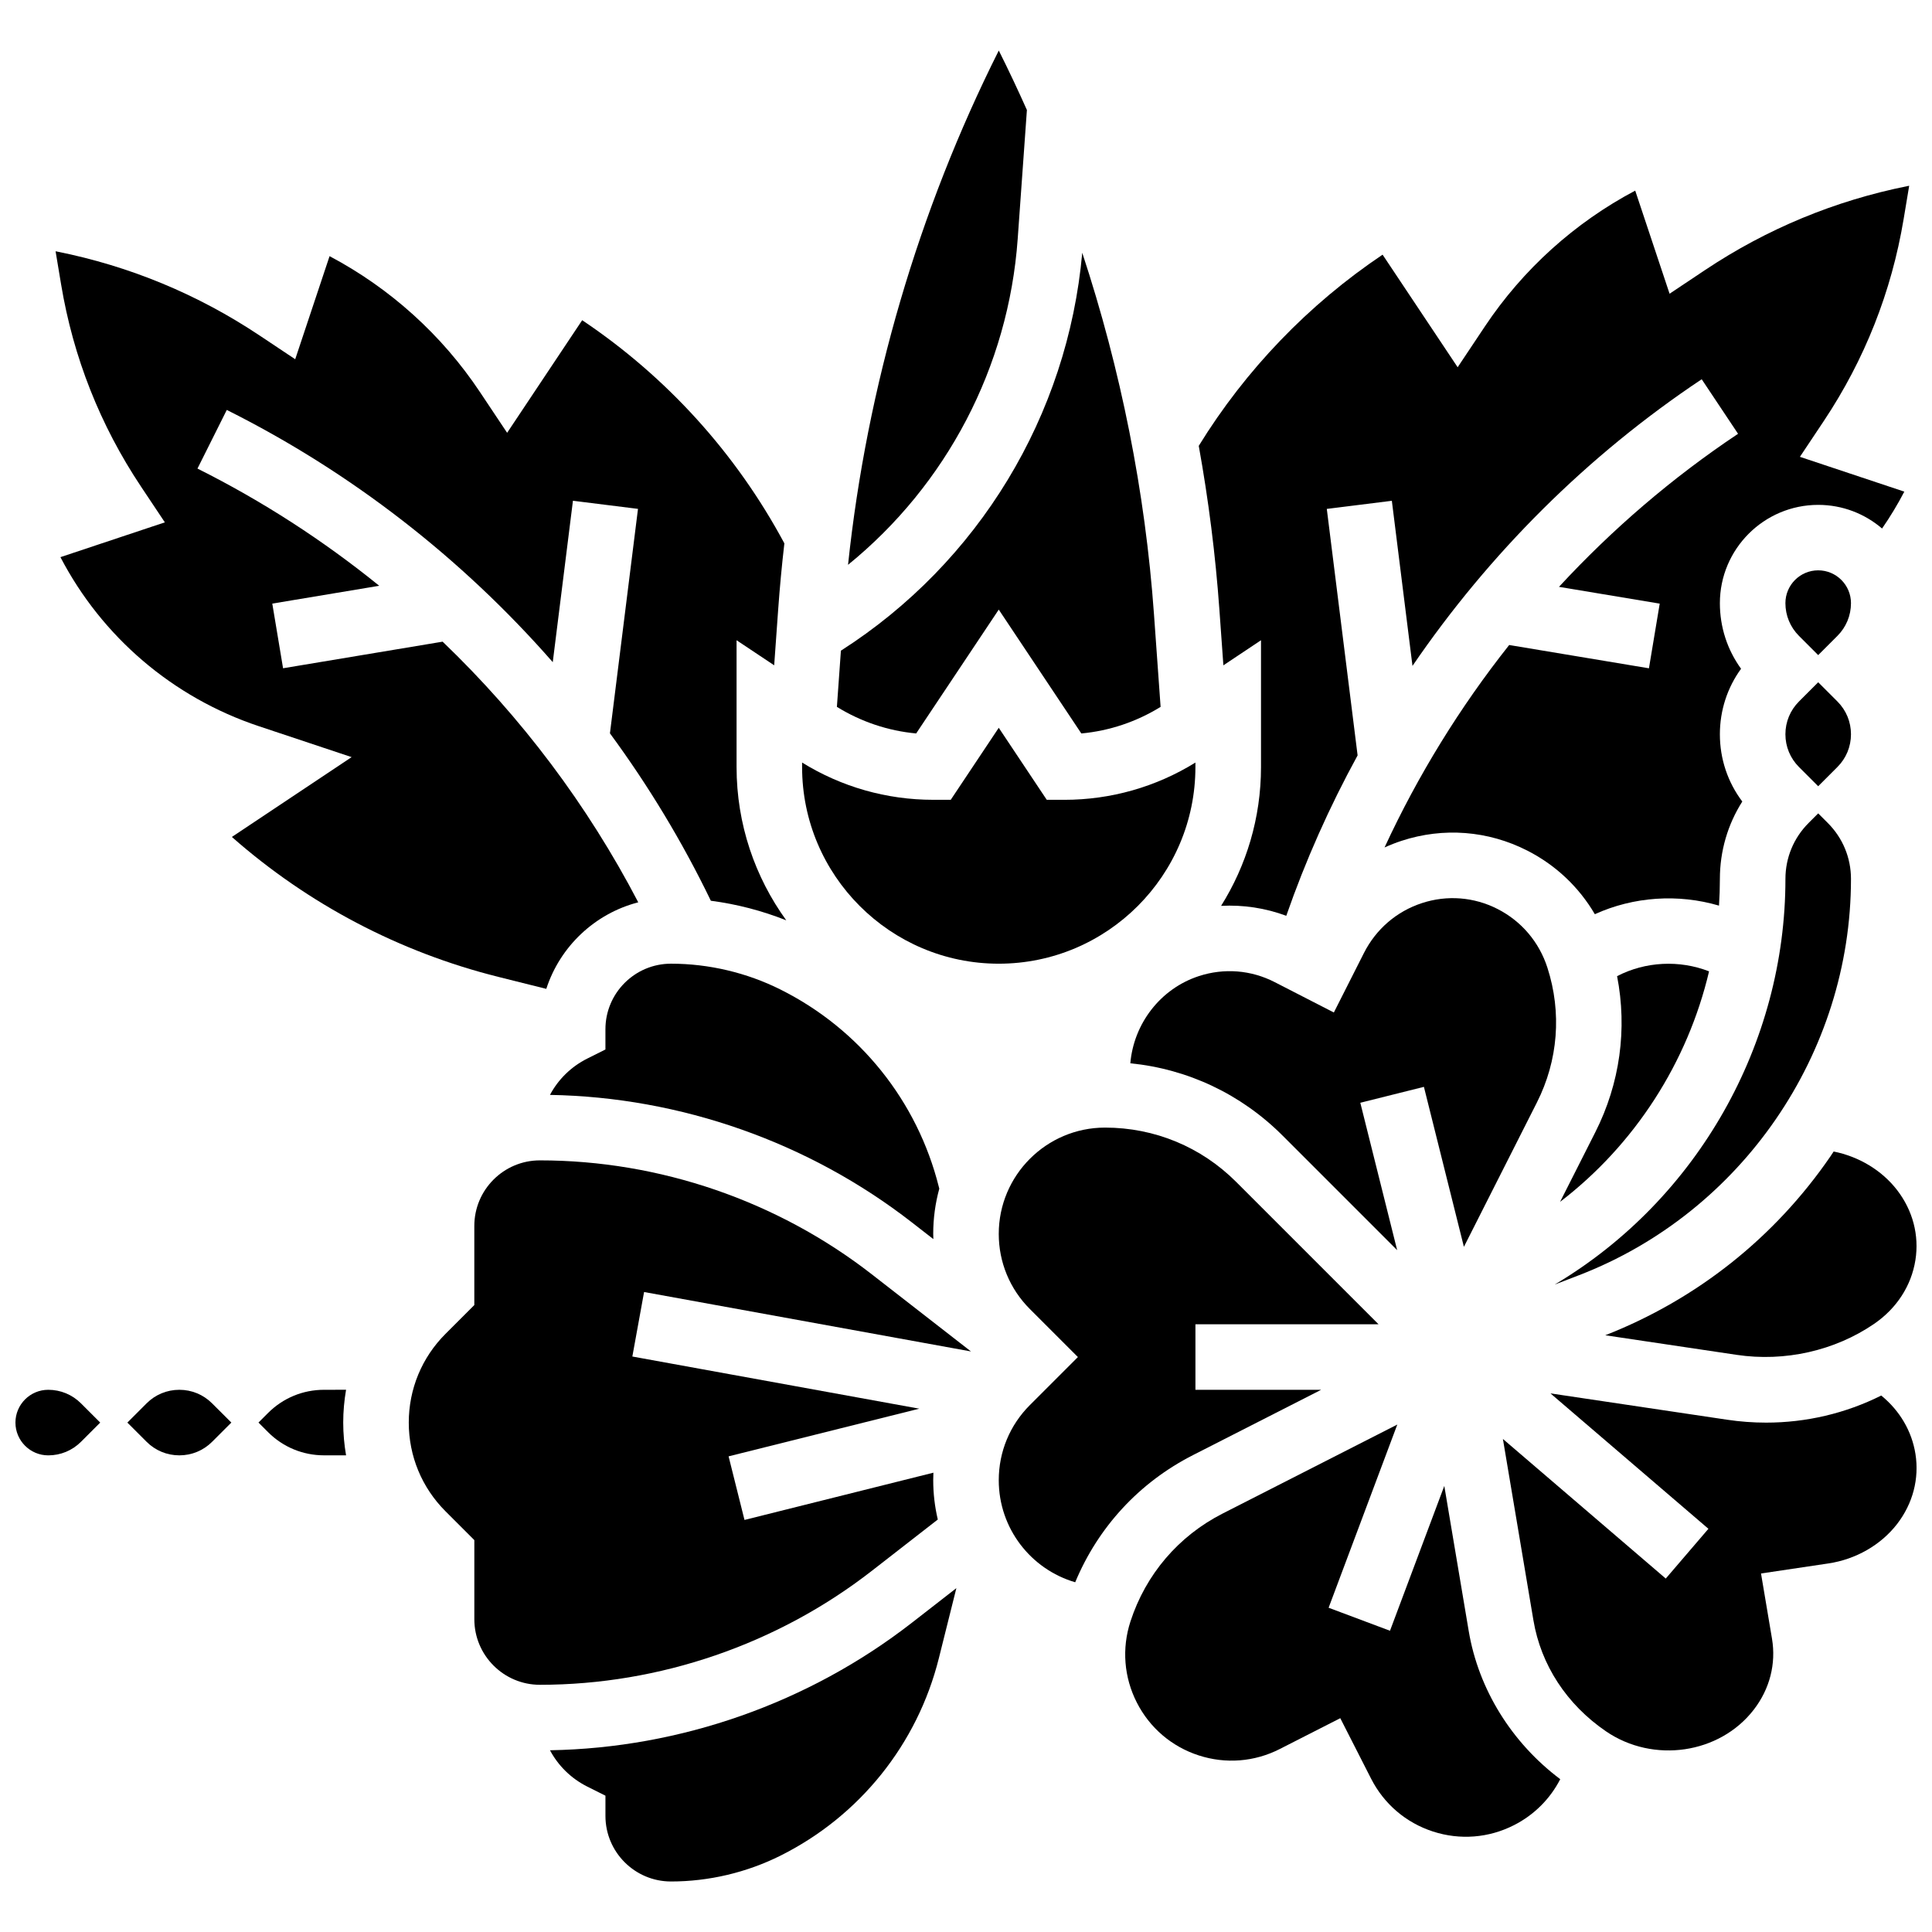
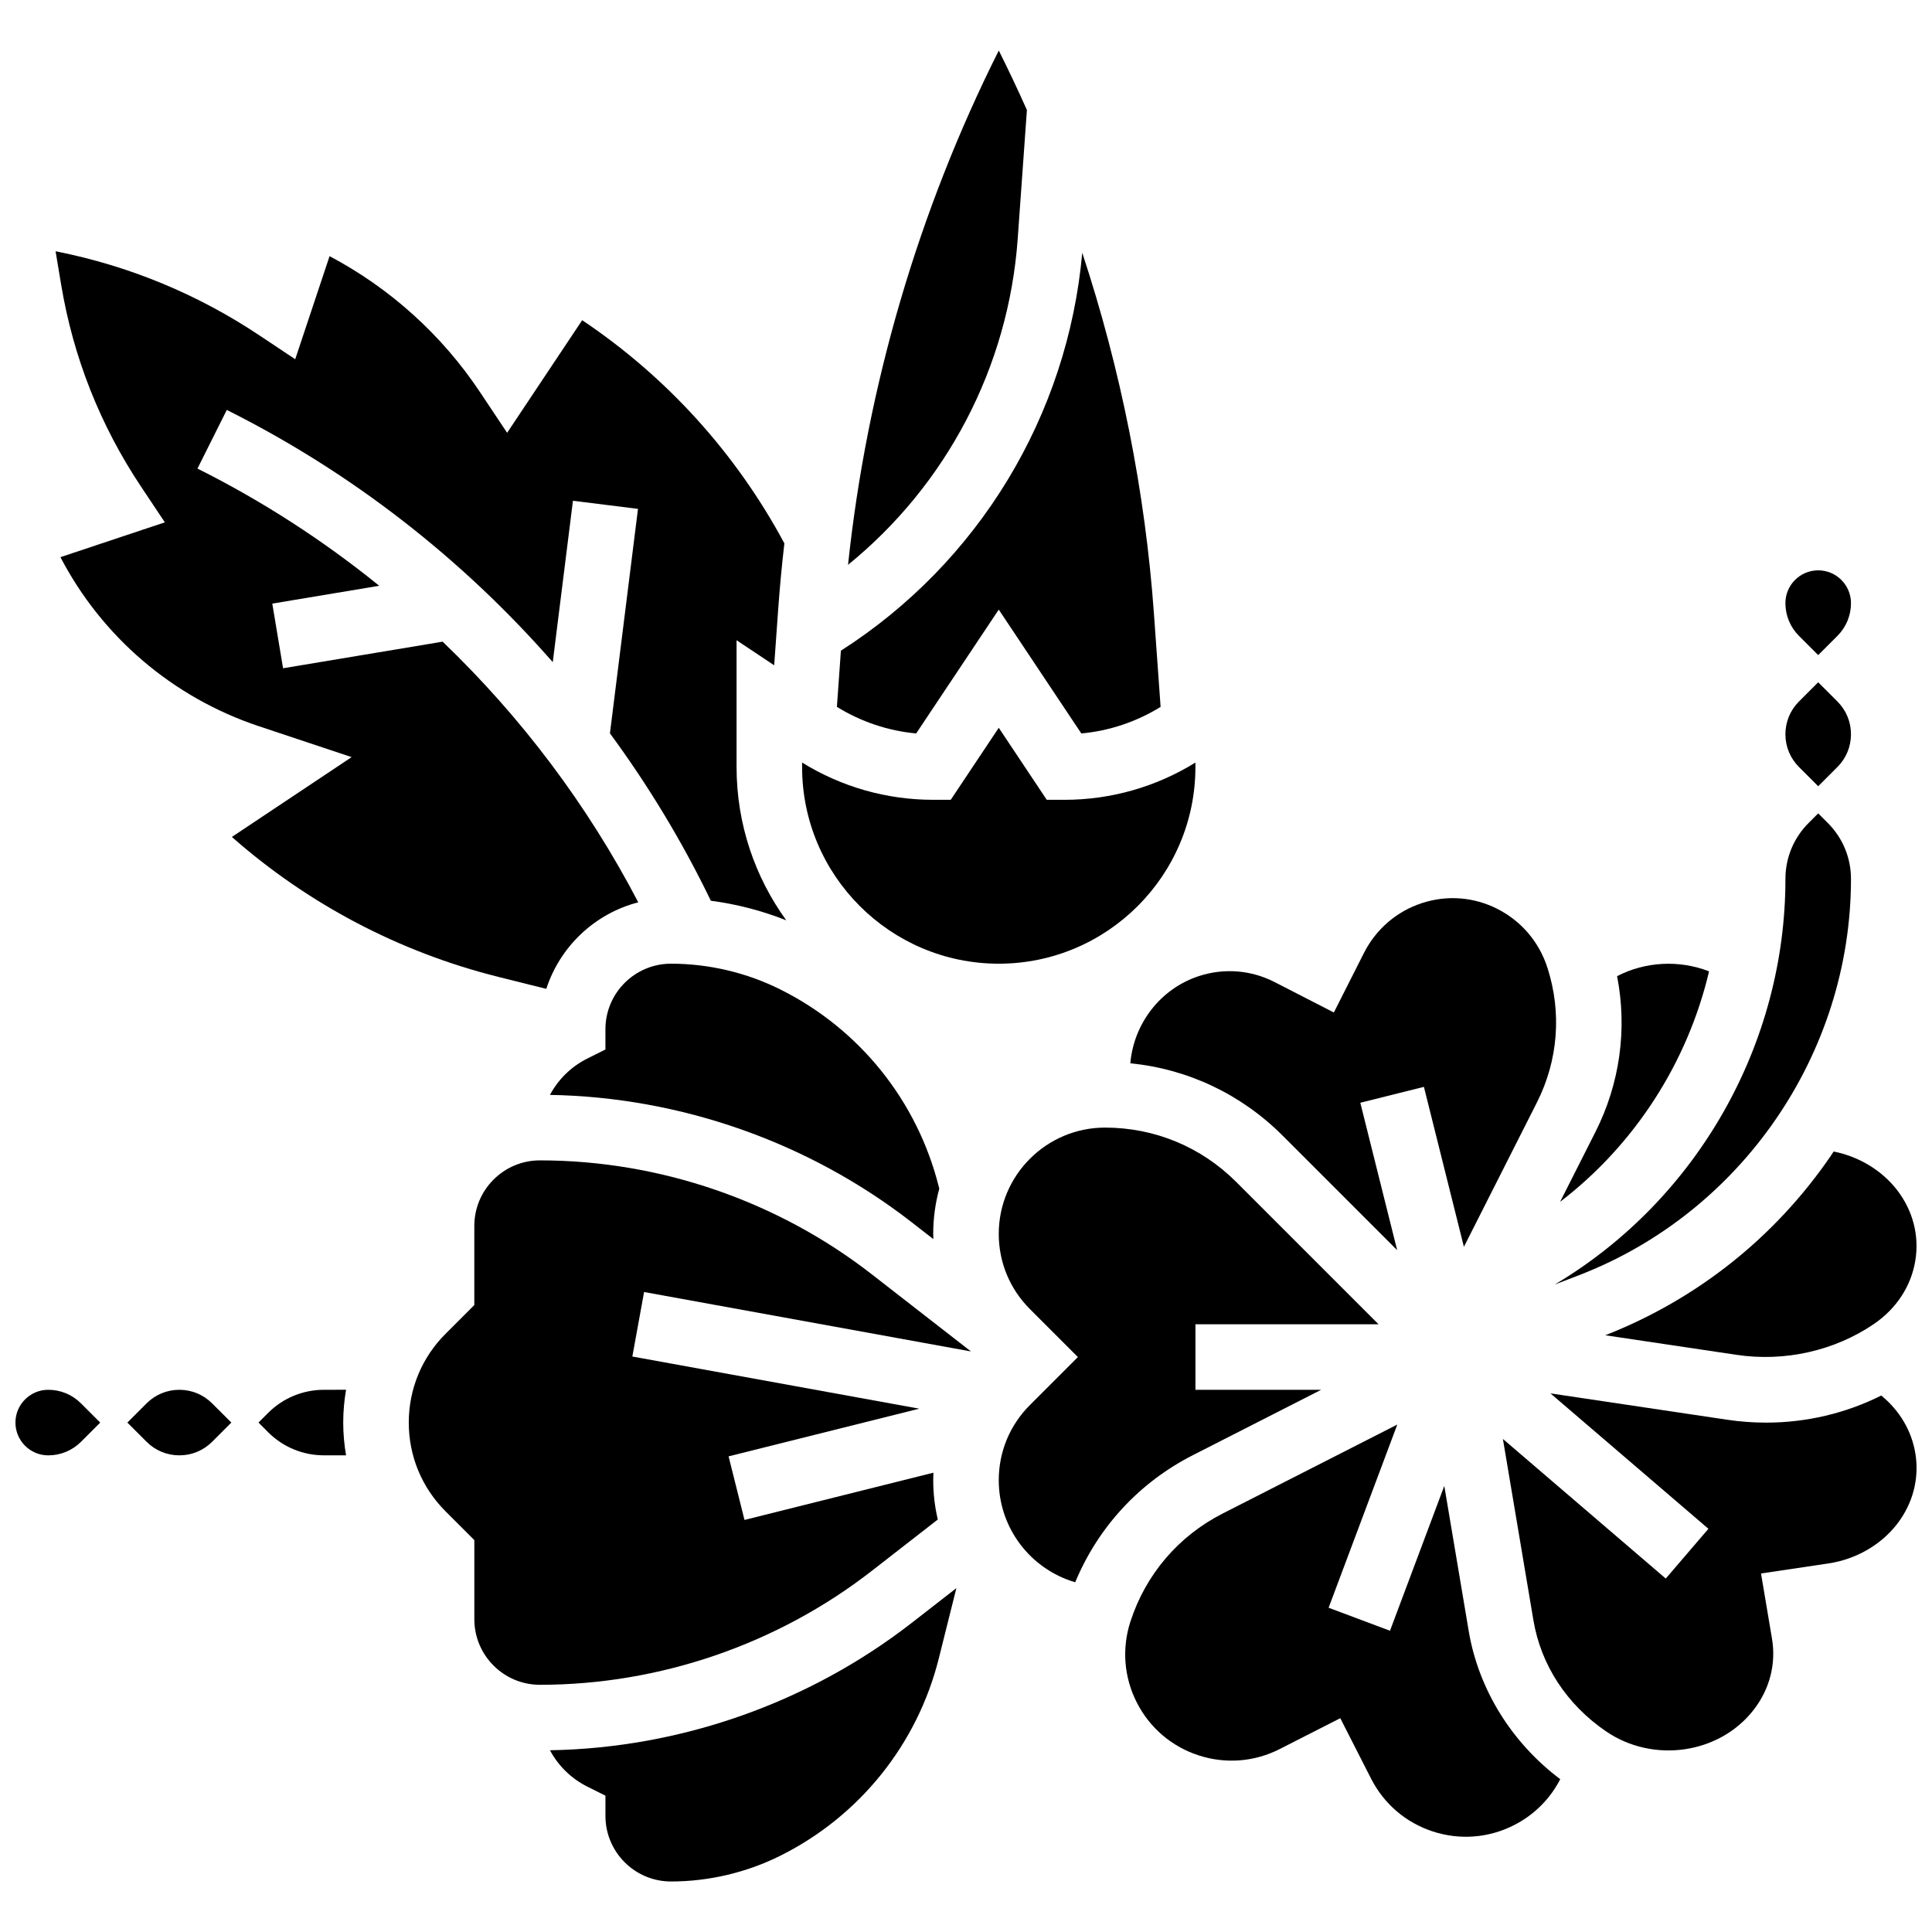
<svg xmlns="http://www.w3.org/2000/svg" width="800px" height="800px" version="1.1" viewBox="144 144 512 512">
  <defs>
    <clipPath id="c">
      <path d="m569 449h82.902v55h-82.902z" />
    </clipPath>
    <clipPath id="b">
      <path d="m542 513h109.9v95h-109.9z" />
    </clipPath>
    <clipPath id="a">
      <path d="m148.09 512h22.906v18h-22.906z" />
    </clipPath>
  </defs>
  <g clip-path="url(#c)">
    <path d="m640.64 494.85c5.992-4.098 9.887-10.105 10.965-16.914 1.039-6.566-0.691-13.16-4.867-18.57-4.008-5.191-10.07-8.859-16.801-10.203-0.293 0.438-0.57 0.879-0.867 1.312-14.77 21.508-35.391 37.867-59.656 47.383l34.816 5.191c12.738 1.906 26.008-1.082 36.41-8.199z" />
  </g>
  <path d="m625.84 317.61 5.09-5.09c2.32-2.32 3.598-5.406 3.598-8.688 0-4.789-3.898-8.688-8.688-8.688s-8.688 3.898-8.688 8.688c0 3.281 1.277 6.367 3.598 8.688z" />
  <path d="m408.68 399.39c28.738 0 52.117-23.379 52.117-52.117v-1.188c-10.449 6.469-22.414 9.875-34.746 9.875h-4.648l-12.723-19.09-12.723 19.086h-4.648c-12.332 0-24.297-3.406-34.746-9.875v1.188c0 28.738 23.379 52.121 52.117 52.121z" />
  <path d="m413.7 207.31 2.441-34.16c-2.375-5.309-4.848-10.57-7.453-15.758-21.312 42.461-34.953 89.059-39.949 136.29 26.059-21.18 42.531-52.367 44.961-86.375z" />
  <path d="m408.68 305.55 21.883 32.824c7.453-0.688 14.609-3.098 21.008-7.043l-1.754-24.535c-2.32-32.465-8.77-64.773-19.012-95.809-3.848 43.176-27.508 82.141-63.957 105.45l-1.062 14.891c6.398 3.945 13.559 6.356 21.008 7.043z" />
-   <path d="m468.21 320.32 9.969-6.648v33.605c0 13.5-3.883 26.109-10.574 36.785 5.856-0.312 11.711 0.574 17.273 2.633 5.121-14.699 11.461-28.918 18.902-42.508l-8.164-65.32 17.238-2.152 5.469 43.758c20.375-29.848 46.391-55.801 76.645-75.969l9.637 14.457c-17.418 11.613-33.332 25.273-47.457 40.559l26.695 4.449-2.856 17.137-37.039-6.172c-13.062 16.488-24.176 34.516-33.027 53.652 1.461-0.66 2.957-1.254 4.504-1.758 11.09-3.633 22.926-2.711 33.328 2.59 7.559 3.852 13.699 9.688 17.898 16.855 10.301-4.68 22.098-5.453 32.902-2.273 0.156-2.34 0.234-4.695 0.234-7.059 0-7.383 2.074-14.445 5.941-20.527-3.856-5.109-5.941-11.305-5.941-17.816 0-6.324 1.969-12.352 5.613-17.371-3.644-5.023-5.613-11.047-5.613-17.371 0-14.367 11.691-26.059 26.059-26.059 6.453 0 12.367 2.363 16.922 6.266 2.168-3.133 4.137-6.391 5.898-9.773l-27.668-9.223 6.309-9.461c10.84-16.262 17.969-34.281 21.18-53.562l1.469-8.812-0.383 0.074c-19.262 3.852-37.312 11.328-53.656 22.223l-9.461 6.309-9.105-27.32c-16.023 8.477-29.758 20.875-39.828 35.973l-7.227 10.836-19.891-29.836c-19.625 13.168-36.32 30.527-48.719 50.668 2.594 14.379 4.43 28.875 5.469 43.402z" />
  <path d="m531.95 474.42 19.34-38.242c5.637-11.148 6.629-23.84 2.789-35.738-2.195-6.805-6.887-12.328-13.215-15.551-6.254-3.188-13.371-3.742-20.039-1.559-6.707 2.195-12.168 6.898-15.375 13.238l-7.965 15.75-15.668-8.043c-6.273-3.219-13.414-3.785-20.109-1.598-10.258 3.356-17.262 12.668-18.16 23.105 15.238 1.512 29.367 8.176 40.336 19.148l30.379 30.379-9.766-39.066 16.855-4.215z" />
  <path d="m620.75 347.27 5.09 5.09 5.09-5.09c2.32-2.32 3.598-5.406 3.598-8.688s-1.277-6.367-3.598-8.688l-5.09-5.086-5.09 5.09c-2.32 2.32-3.598 5.406-3.598 8.688 0 3.277 1.277 6.363 3.598 8.684z" />
  <path d="m634.53 376.93c0-5.602-2.18-10.867-6.141-14.828l-2.547-2.547-2.543 2.543c-3.961 3.961-6.141 9.227-6.141 14.828 0 43.68-23.266 84.77-60.719 107.24l-0.43 0.258 6.375-2.453c43.148-16.594 72.145-58.809 72.145-105.04z" />
  <path d="m557.44 462.5c19.832-15.195 33.785-36.945 39.48-61.082-7.859-3.062-16.859-2.625-24.375 1.273 2.727 13.996 0.77 28.418-5.758 41.328z" />
  <path d="m533.23 576.27-6.477-38.484-14.391 38.379-16.266-6.098 18.203-48.547-46.293 23.586c-11.695 5.957-20.367 16.117-24.426 28.598-2.324 7.156-1.723 14.789 1.691 21.492 3.414 6.703 9.238 11.676 16.391 14 7.156 2.324 14.789 1.727 21.492-1.691l16.031-8.168 8.168 16.031c3.414 6.703 9.238 11.676 16.391 14 7.156 2.324 14.789 1.727 21.492-1.691 5.332-2.715 9.559-6.957 12.242-12.176-12.871-9.664-21.652-23.809-24.25-39.23z" />
  <path d="m392.8 458.54c-5.688-22.75-20.98-41.816-41.957-52.301-8.965-4.481-19.004-6.852-29.027-6.852-9.578 0-17.371 7.793-17.371 17.371v5.367l-4.801 2.402c-4.312 2.156-7.723 5.551-9.898 9.633 34.609 0.586 68.578 12.531 95.922 33.797l5.68 4.418c-0.016-0.465-0.035-0.926-0.035-1.391 0-4.144 0.566-8.156 1.609-11.977z" />
  <path d="m287.07 451.51c-9.578 0-17.371 7.793-17.371 17.371v20.969l-7.633 7.633c-6.281 6.281-9.738 14.633-9.738 23.516 0 8.883 3.461 17.234 9.742 23.516l7.633 7.633v20.969c0 9.578 7.793 17.371 17.371 17.371 31.688 0 62.91-10.715 87.926-30.168l17.523-13.633c-0.789-3.356-1.211-6.844-1.211-10.43 0-0.664 0.02-1.324 0.047-1.98l-50.062 12.523-4.215-16.852 50.535-12.633-76.039-13.824 3.109-17.094 86.629 15.75-26.316-20.469c-25.016-19.453-56.242-30.168-87.93-30.168z" />
  <path d="m460.13 529.63 33.984-17.316h-33.312v-17.371h48.52l-37.727-37.727c-9.281-9.281-21.621-14.391-34.746-14.391-15.531 0-28.168 12.637-28.168 28.168 0 7.523 2.93 14.598 8.25 19.918l12.723 12.723-12.723 12.723c-5.32 5.32-8.25 12.391-8.25 19.918 0 12.75 8.508 23.613 20.262 27.039 6.059-14.594 16.961-26.438 31.188-33.684z" />
  <g clip-path="url(#b)">
    <path d="m642.55 513.83c-9.438 4.723-19.859 7.18-30.512 7.18-3.441 0-6.902-0.254-10.363-0.773l-46.789-6.977 41.863 35.883-11.305 13.191-43.16-36.996 8.086 48.047c1.996 11.863 8.824 22.316 19.227 29.43 12.539 8.574 30.113 6.004 39.172-5.734 4.231-5.484 5.945-12.16 4.828-18.805l-2.91-17.289 17.848-2.66c7.285-1.086 13.922-4.894 18.211-10.449 4.176-5.41 5.906-12.004 4.867-18.57-0.961-6.051-4.152-11.469-9.062-15.477z" />
  </g>
  <path d="m289.75 607.84c2.176 4.082 5.59 7.477 9.898 9.633l4.801 2.402v5.367c0 9.578 7.793 17.371 17.371 17.371 10.023 0 20.059-2.371 29.027-6.852 20.977-10.488 36.27-29.551 41.957-52.305l4.644-18.582-11.781 9.164c-27.34 21.266-61.309 33.211-95.918 33.801z" />
  <g clip-path="url(#a)">
    <path d="m156.78 512.31c-4.789 0-8.688 3.898-8.688 8.688s3.898 8.688 8.688 8.688c3.281 0 6.367-1.277 8.688-3.598l5.09-5.09-5.094-5.09c-2.32-2.32-5.406-3.598-8.684-3.598z" />
  </g>
  <path d="m229.87 512.31c-5.602 0-10.867 2.18-14.828 6.141l-2.543 2.543 2.543 2.543c3.961 3.961 9.227 6.141 14.828 6.141h5.84c-0.488-2.844-0.754-5.742-0.754-8.688 0-2.945 0.266-5.844 0.754-8.688z" />
  <path d="m191.53 512.31c-3.281 0-6.367 1.277-8.688 3.598l-5.09 5.09 5.09 5.086c2.32 2.32 5.406 3.598 8.688 3.598s6.367-1.277 8.688-3.598l5.09-5.09-5.094-5.086c-2.32-2.32-5.406-3.598-8.684-3.598z" />
  <path d="m276.05 402.88 12.723 3.18c3.644-11.23 12.859-19.965 24.371-22.938-13.426-25.758-31.008-49.094-51.844-69.074l-42.285 7.047-2.856-17.137 28.34-4.723c-14.832-12.012-30.969-22.457-48.168-31.059l7.769-15.539c32.973 16.488 62.305 39.332 86.387 66.84l5.348-42.773 17.238 2.152-7.434 59.484c10.219 13.895 19.191 28.738 26.742 44.367 6.844 0.891 13.578 2.637 19.988 5.191-8.277-11.43-13.172-25.465-13.172-40.625v-33.605l9.969 6.644 1.055-14.754c0.418-5.859 0.969-11.719 1.645-17.562-12.789-23.836-31.164-44.117-53.582-59.141l-19.891 29.84-7.227-10.84c-10.066-15.102-23.801-27.496-39.828-35.973l-9.105 27.32-9.461-6.309c-16.348-10.898-34.398-18.379-53.66-22.23l-0.383-0.074 1.469 8.812c3.211 19.277 10.34 37.301 21.18 53.562l6.309 9.461-27.672 9.223c11.004 21.105 29.75 37.191 52.578 44.801l24.59 8.195-31.734 21.156c20.195 17.789 44.402 30.531 70.602 37.078z" />
</svg>